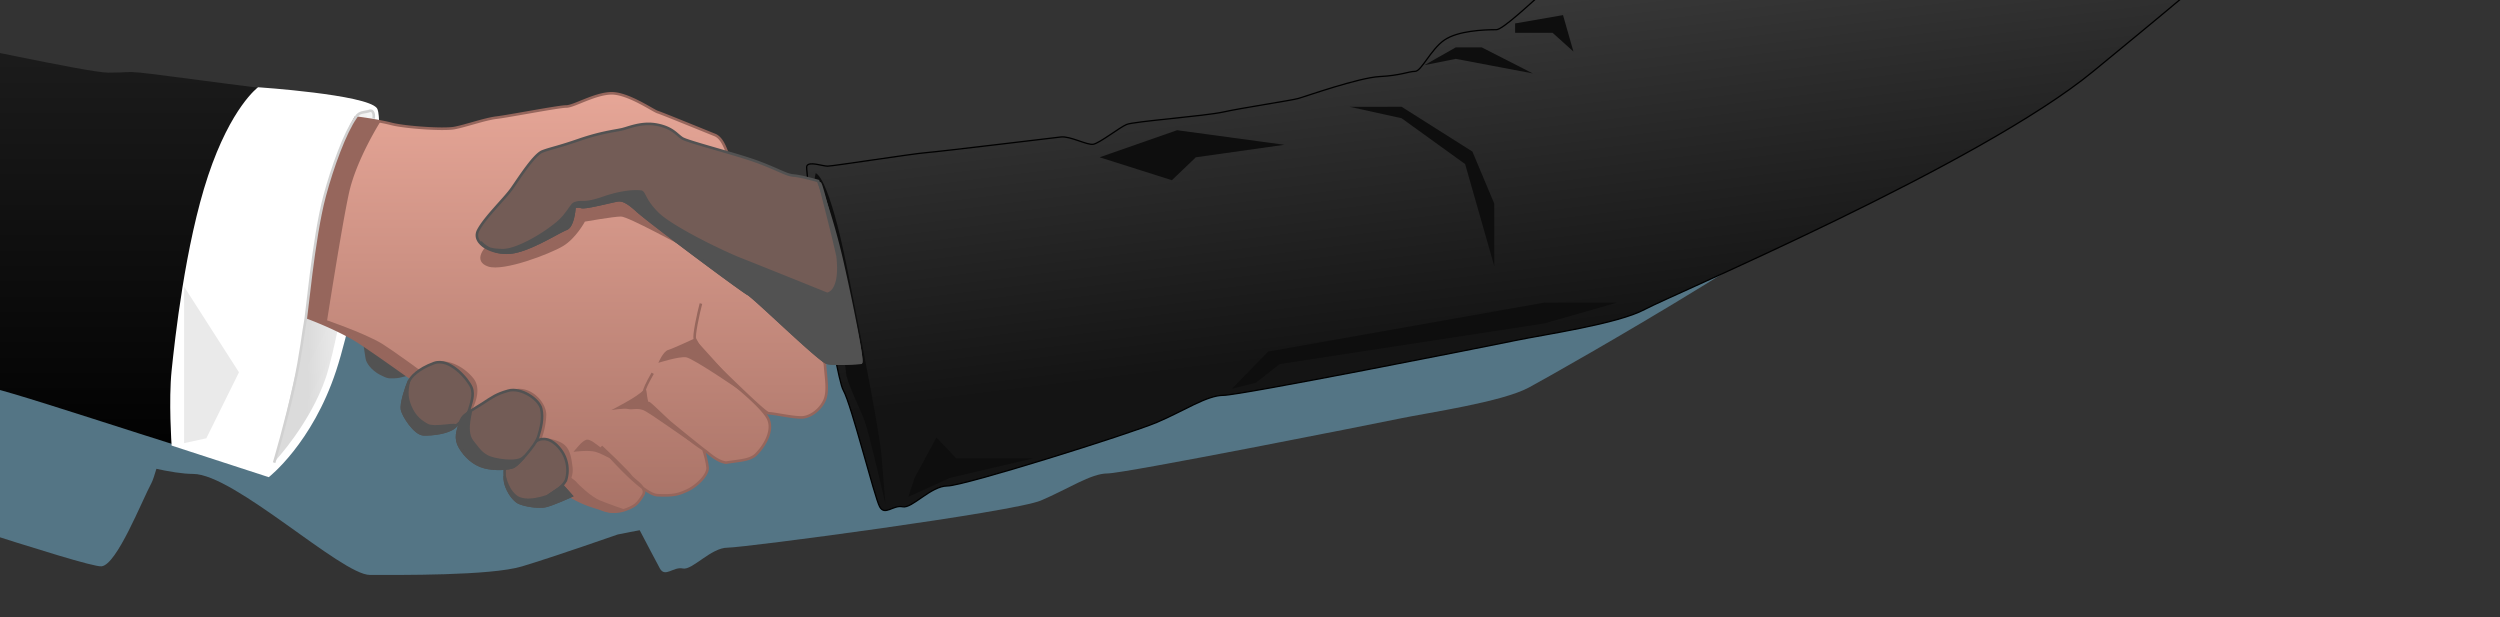
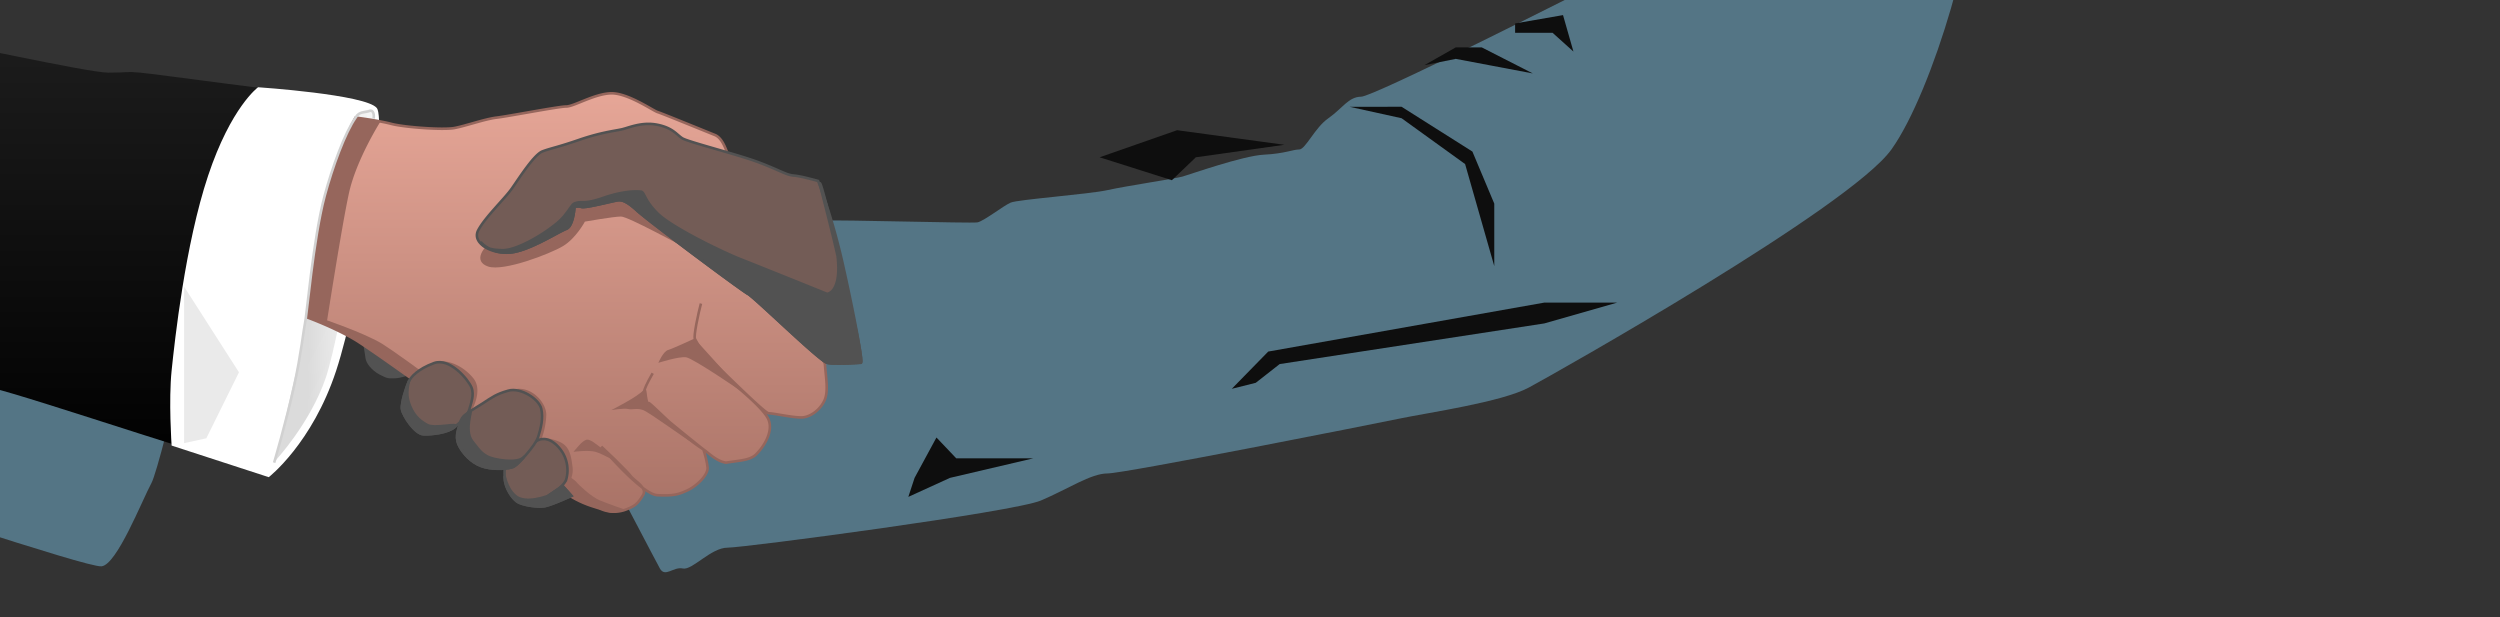
<svg xmlns="http://www.w3.org/2000/svg" width="1920" height="474" viewBox="0 0 1920 474">
  <rect x="0" y="0" width="1920" height="474" fill="#333333" stroke="none" />
  <defs>
    <clipPath id="clip-path">
      <rect id="Rectangle_127" data-name="Rectangle 127" width="1920" height="474" transform="translate(0 281)" fill="#77a7bd" />
    </clipPath>
    <linearGradient id="linear-gradient" x1="0.5" x2="0.5" y2="1" gradientUnits="objectBoundingBox">
      <stop offset="0" stop-color="#424242" />
      <stop offset="1" />
    </linearGradient>
    <linearGradient id="linear-gradient-2" x1="1.62" y1="0.509" x2="0.35" y2="0.445" gradientUnits="objectBoundingBox">
      <stop offset="0" stop-color="#fff" stop-opacity="0" />
      <stop offset="1" stop-color="#dbdbdb" />
    </linearGradient>
    <linearGradient id="linear-gradient-3" x1="0.342" y1="0.139" x2="0.488" y2="0.79" gradientUnits="objectBoundingBox">
      <stop offset="0" stop-color="#555" />
      <stop offset="1" stop-color="#141414" />
    </linearGradient>
    <linearGradient id="linear-gradient-4" x1="0.5" x2="0.5" y2="1" gradientUnits="objectBoundingBox">
      <stop offset="0" stop-color="#e6a697" />
      <stop offset="1" stop-color="#a97367" />
    </linearGradient>
  </defs>
  <g id="Partners" transform="translate(-4608 -764)">
    <g id="VectorArtHands" transform="translate(4608 483)">
      <rect id="Rectangle_126" data-name="Rectangle 126" width="1920" height="473" transform="translate(0 282)" fill="none" />
      <g id="Mask_Group_18" data-name="Mask Group 18" clip-path="url(#clip-path)">
        <g id="handshake" transform="translate(-495 -19)">
          <path id="Path_573" data-name="Path 573" d="M-2209.867-4850.4s237.867,231.467,256,240,102.4,29.867,115.2,32,177.066,32,201.6,37.333,46.933,25.6,75.733,32,200.533,65.066,212.267,64,30.933-50.134,38.4-64,52.267-203.733,45.867-212.267-29.867-11.733-45.867-12.8-124.8-16-136.533-17.066-8.533,0-24.533,0-124.8-24.534-133.333-24.534S-1628.2-4789.1-1638.2-4791.1s-15.6.8-23.2,0-30.4-12.4-41.6-16.8-130.8-46.7-156.4-45.9S-2005-4973-2024.2-4986.6-2145-5081-2161-5092.2s-146.2-127.4-183.8-113-79.2,81.6-57.6,160.8S-2209.867-4850.4-2209.867-4850.4Z" transform="translate(1922 5180)" fill="#547585" />
-           <path id="Path_600" data-name="Path 600" d="M-1515.758-4471s77.576,27.97,109.091,27.97,113.939,77.576,135.758,77.576,92.533.727,116.776-6.546,73.6-24.533,73.6-24.533l135.467-26.667-54.327-162.861s-198.788-46.061-237.576-43.636-278.788-16.97-278.788-16.97Z" transform="translate(2050 5107)" fill="#547585" />
          <path id="Path_599" data-name="Path 599" d="M-2209.867-4850.4s237.867,231.467,256,240,102.4,29.867,115.2,32,177.066,32,201.6,37.333,46.933,25.6,75.733,32,200.533,65.066,212.267,64,30.933-50.134,38.4-64,52.267-203.733,45.867-212.267-29.867-11.733-45.867-12.8-124.8-16-136.533-17.066-8.533,0-24.533,0-124.8-24.534-133.333-24.534S-1628.2-4789.1-1638.2-4791.1s-15.6.8-23.2,0-30.4-12.4-41.6-16.8-130.8-46.7-156.4-45.9S-2005-4973-2024.2-4986.6-2145-5081-2161-5092.2s-146.2-127.4-183.8-113-79.2,81.6-57.6,160.8S-2209.867-4850.4-2209.867-4850.4Z" transform="translate(2050 5107)" fill="url(#linear-gradient)" />
          <path id="Path_598" data-name="Path 598" d="M-228.8-4885c-26.4,13.6-182.3,92.273-191.9,92.273s-14.7,9.327-25.1,16.527-17.6,24-22.4,24-11.2,3.2-27.2,4-56.8,15.2-62.4,16.8-43.2,7.2-57.6,10.4-68.8,7.2-74.4,9.6-20.8,14.4-25.6,15.2-107.988-2.151-115.188-1.351-92.8,11.2-103.2,12-72,10.4-76,10.4-14.4-4-16,0,21.6,160.8,28,172S-963.2-4437.6-959.2-4430.4s10.4-1.6,17.6,0,21.6-16,34.4-16,219.8-27.4,240.6-36.2,38.4-20.8,51.2-20.8,200.4-37.2,223.6-42,79.2-12.8,100-24,246.6-138.4,278.4-182.8,69.6-173.4,61.6-213.4S19.4-5072.8-13.4-5084s-120.8-9.6-142.4,5.6S-228.8-4885-228.8-4885Z" transform="translate(1961 5167)" fill="#547585" />
          <path id="sleeve" d="M693.2,367s-20.8,15.2-38.4,68-25.6,126.4-28,149.6,0,57.6,0,57.6l74.6,24.267S734.8,640.6,753.2,584.6,792.4,393.4,784.4,383,693.2,367,693.2,367Z" fill="#fff" />
          <path id="sleeveShadow" d="M781.467,384.133c-6.267,0-9.6,1-13.867,5.533S744.133,451,742.8,459c-1.264,7.584-14.453,95.029-16.867,111.467-.09.614-19.333,83.2-19.333,83.2s26.533-28.4,38.533-63.333,35-183,36.333-187.533S781.467,384.133,781.467,384.133Z" fill="url(#linear-gradient-2)" />
-           <path id="Path_574" data-name="Path 574" d="M-297.8-4873.8c-26.4,13.6-98.4,89.6-108,89.6s-29.6.8-40,8-17.6,24-22.4,24-11.2,3.2-27.2,4-56.8,15.2-62.4,16.8-43.2,7.2-57.6,10.4-68.8,7.2-74.4,9.6-20.8,14.4-25.6,15.2-17.6-6.4-24.8-5.6-92.8,11.2-103.2,12-72,10.4-76,10.4-14.4-4-16,0,21.6,160.8,28,172,24,82.4,28,89.6,10.4-1.6,17.6,0,21.6-16,34.4-16,140-40,160.8-48.8,38.4-20.8,51.2-20.8,200.4-37.2,223.6-42,79.2-12.8,100-24,257.1-110.971,344.376-182.8,235.879-191.83,227.879-231.83S19.4-5072.8-13.4-5084s-120.8-9.6-142.4,5.6S-297.8-4873.8-297.8-4873.8Z" transform="translate(2050 5107)" stroke="#000" stroke-width="1" fill="url(#linear-gradient-3)" />
          <path id="Path_571" data-name="Path 571" d="M-1275.133-4543.6s1.48,8.667,1.867,11.733,4.093,8.4,10.4,11.733,6.667,2.667,10.933,2.667,11.733-2.667,11.733-2.667Z" transform="translate(2050 5107)" fill="#525252" stroke="#525252" stroke-width="2" />
          <g id="hand">
            <path id="Path_567" data-name="Path 567" d="M-1319-4563.2s21.133,7.733,37.133,17.333,126.933,89.6,148.267,107.733,33.467,19.467,40.4,22.133a25.339,25.339,0,0,0,19.733,0c6.933-2.667,8.533-4.8,12.267-10.667s-6.933-11.2-9.6-14.934-22.4-22.4-22.4-22.4,30.933,36.8,43.2,37.333,16-.533,22.933-3.733,16-11.733,15.467-17.6-3.2-13.867-3.2-13.867-42-33.333-42-35.467c0-1.777,25.85,25.805,42,35.467,2.976,1.781,9.917,9.2,17.4,10.2,9.6-1.6,18-1.733,22.6-5.934s14.067-16.533,10.133-26.867-33.6-32.733-36.8-35.933-14.133-13.267-15.2-16.467,48.267,47.267,52,47.267,17.6,3.2,25.067,3.2,15.467-6.934,18.133-13.867.8-16.4,0-27-86.667-76.333-90.133-80.067-74.4-52.8-74.4-52.8,30.4-4.8,39.467-3.2,12.8,24.533,19.467,29.867,28,11.2,32.8,6.4,7.467-34.133,3.2-45.866-6.933-27.2-14.933-30.4-40.533-16.533-44-17.6-23.2-14.934-36-14.4-28.267,10.134-34.133,10.134-44.267,7.467-53.333,8.533-24,6.4-32.533,8-38.4-.534-48.533-3.2-27.333-4.8-27.333-4.8-13.35,22.6-22.633,60.966S-1319-4563.2-1319-4563.2Z" transform="translate(2050 5107)" stroke="#96665c" stroke-width="2" fill="url(#linear-gradient-4)" />
            <path id="Path_575" data-name="Path 575" d="M-995.667-4551.867c-6.4,2.667-23.412,10.919-24.212,13.053s-4.518,8.944-5.436,16.43" transform="matrix(0.616, -0.788, 0.788, 0.616, 5233.535, 2552.498)" fill="none" stroke="#96665c" stroke-linejoin="round" stroke-width="2" />
            <path id="Path_576" data-name="Path 576" d="M-1001.733-4557.333c-9.6,16.8-5.987,14.867-5.987,17.534s-6.613,1.067-9.547,4.267" transform="translate(1998 5144)" fill="none" stroke="#96665c" stroke-width="2" />
            <path id="Path_577" data-name="Path 577" d="M-1028.6-4522c2.933-3.2,5.867-7.467,9.333-9.067S-1011-4527.333-1003-4522s9.2,8.6,9.2,8.6-12.533-7.067-17.867-8.6S-1028.6-4522-1028.6-4522Z" transform="translate(1964 5169)" fill="#96665c" />
            <path id="Path_578" data-name="Path 578" d="M753.9,449.7" fill="none" stroke="#707070" stroke-width="1" />
            <path id="Path_582" data-name="Path 582" d="M-1174.1-4623.9c-10.4,6.4-17.8,17.6-6,21.6s47.5-9.7,57.5-15.7,16.8-18.8,16.8-18.8,22.1-3.9,27.7-3.9,45.9,22.4,52.3,25.2,51.2,36.8,57.2,42,36.8,30.8,36.8,30.8l5.3-20.2-135.2-103.6-58.4-6Z" transform="translate(2050 5107)" fill="#96665c" />
            <path id="Path_583" data-name="Path 583" d="M929.44,674.8s6.48-7.28,5.28-16.16-2.08-15.84-10.08-19.359-13.6-2.561-13.6-2.561a59.872,59.872,0,0,0,3.52-17.92c.2-9.333-10.88-21.92-23.36-20S853.96,621,853.96,621s13.6-19.2,4.64-30.4-23.52-16-30.56-11.2-8.04,6.333-11.507,9.533,99.467,84.8,101.067,83.2S929.44,674.8,929.44,674.8Z" fill="#96665c" />
          </g>
          <path id="Path_584" data-name="Path 584" d="M-1307.733-4562.333s32.533,10.934,46.4,19.467,86.8,62.733,86.8,62.733,60,40.534,61.867,42.934,11.733,11.732,18.133,14.4,20.267,7.467,20.267,7.467-6.933,2.134-10.933,2.134-24.8-8.8-27.467-9.6S-1247.6-4523.333-1247.6-4523.333s-31.733-21.334-34.667-23.467-28.267-13.866-28.267-13.866Z" transform="translate(2050 5107)" fill="#96665c" />
-           <path id="Path_591" data-name="Path 591" d="M-928.6-4673.95s9.6.2,24.267,73.217,25.133,129.4,26.2,142.2,3.2,38.933,3.2,38.933-12.267-53.867-16-64-14.4-30.934-14.4-37.867-25.6-141.333-25.067-143.466S-928.6-4673.95-928.6-4673.95Z" transform="translate(2050 5107)" fill="#0e0e0e" />
          <path id="Path_572" data-name="Path 572" d="M-893.9-4528.4c-1.9,0-19.9,1.6-25.9,0s-55.55-50.1-60.75-52.9-75.8-55.4-85.2-64-12.45-7.9-14.45-7.9-24.4,6-28,5.2a10.271,10.271,0,0,0-5.6,0s-.8,14.8-6.4,16.8-26.85,15.9-41.6,18-31.15-6.9-25.95-16.9,20.35-24.25,25.95-32.25,17.05-26,23.45-28.4,11.65-3.15,28-8.8,26.95-6.851,32.55-8.05,15.6-6,27.6-3.6,14.8,7.6,19.2,10.4,43.65,12.65,59.6,18.8,20.45,9.45,26.05,9.85,18.65,4.15,18.65,4.15,10.4,26,18.8,63.2S-892-4528.4-893.9-4528.4Z" transform="translate(2050 5107)" fill="#735c56" stroke="#525252" stroke-width="2" />
          <path id="Path_568" data-name="Path 568" d="M-1167.3-4447s-.4,1.2,0,8,6.1,15.8,10.8,18,14.4,3.6,19.6,2.8,20.8-8,20.8-8l-6.8-7.6-11.2,7.6s12.3-6.72,14-12.8a26.192,26.192,0,0,0-2.8-20.4c-4.02-6.48-10.7-12.08-17.6-10s-10,10-10,10Z" transform="translate(2050 5107)" fill="#735c56" stroke="#525252" stroke-width="2" />
          <path id="Path_569" data-name="Path 569" d="M-1201.7-4482.2c-1.767,6.467-4.167,11.8,0,18.8s10.767,13.133,19.033,15.2,17.766,1.2,21.367,0,17.633-16.733,19.6-23.2,4.1-13.934,2.4-21.6-15.9-16.6-25.2-14-12.233,4.866-20.4,10.2S-1199.933-4488.667-1201.7-4482.2Z" transform="translate(2050 5107)" fill="#735c56" stroke="#525252" stroke-width="2" />
          <path id="Path_570" data-name="Path 570" d="M-1221.733-4528.133c-12.253,4.467-17.827,10.68-19.427,14.414s-5.907,16.253-5.107,21.053,9.867,18.933,16.533,19.2,18.747-1.226,23.813-5.493,10.32-9.707,11.387-13.707,4-10.934,1.6-16.8S-1209.48-4532.6-1221.733-4528.133Z" transform="translate(2050 5107)" fill="#735c56" stroke="#525252" stroke-width="2" />
          <path id="Path_581" data-name="Path 581" d="M-1263-4713.333s-18.4,29.067-24,54.667-17.333,101.333-17.333,101.333l-15.1-6.267s10.567-74.266,12.967-87.066c1.31-6.989,6.952-27.086,13.6-43.2a147.167,147.167,0,0,1,12-22.934Z" transform="translate(2050 5107)" fill="#96665c" />
          <path id="Path_587" data-name="Path 587" d="M-893.9-4528.4c-1.9,0-19.9,1.6-25.9,0s-55.55-50.1-60.75-52.9-75.8-55.4-85.2-64-12.45-7.9-14.45-7.9-24.4,6-28,5.2a10.271,10.271,0,0,0-5.6,0s-.8,14.8-6.4,16.8-26.85,15.9-41.6,18-23.96-7.5-23.56-7.5.96,5.98,16.96,5.82c9.776-.1,28.974-10.535,41.5-20.97,7.591-6.324,10.61-13.977,13.1-14.91,6.4-2.4,5.89,1.33,22.24-4.32s26.16-5.04,28.88-4.72,2.32,6.72,13.12,17.12,49.01,29.23,64.96,35.38c6.811,2.626,64.8,26,64.8,26s11.318-.663,8.1-28.9c-6-26.8-14.14-55.784-13.6-56,2-.8,27.3,110.3,27.3,110.3S-892-4528.4-893.9-4528.4Z" transform="translate(2050 5107)" fill="#525252" stroke="#525252" stroke-width="2" />
          <path id="Path_588" data-name="Path 588" d="M-1241.16-4498.267c-2.933-9.333,1.6-19.187,0-15.453s-5.907,16.253-5.107,21.053,9.867,18.933,16.533,19.2,18.747-1.226,23.813-5.493-14.68,1.76-21.08-1.707S-1238.227-4488.934-1241.16-4498.267Z" transform="translate(2050 5107)" fill="#525252" stroke="#525252" stroke-width="2" />
          <path id="Path_589" data-name="Path 589" d="M-1201.7-4482.2c-1.767,6.467-4.167,11.8,0,18.8s10.767,13.133,19.033,15.2,17.766,1.2,21.367,0,10.033-9.267,8.433-7.667-5.6,4-18.133,2.133-14.667-5.867-21.333-14.4.8-25.867-1.6-23.2S-1199.933-4488.667-1201.7-4482.2Z" transform="translate(2050 5107)" fill="#525252" stroke="#525252" stroke-width="2" />
          <path id="Path_590" data-name="Path 590" d="M-1167.3-4439c.4,6.8,6.1,15.8,10.8,18s14.4,3.6,19.6,2.8,20.8-8,20.8-8l-6.8-7.6-11.2,7.6s-17.22,6.92-25.22,0S-1167.7-4445.8-1167.3-4439Z" transform="translate(2050 5107)" fill="#525252" stroke="#525252" stroke-width="2" />
          <path id="Path_579" data-name="Path 579" d="M-1268.04-4715.92s.96-6.08-2.56-6.08c-4,1.76-8.32.16-11.2,5.12-8.292,11.8-17.909,38.162-23.867,60.347-8.827,32.867-13.867,94.133-15.2,98.4-.591,1.89-3.017,23.777-8.133,47-6.286,28.537-15.467,59.467-15.467,59.467" transform="translate(2050 5107)" fill="none" stroke="#d1d1d1" stroke-width="2" />
          <path id="Path_580" data-name="Path 580" d="M-1413.6-4586.833l42.133,65.766-25.067,50.667-17.067,3.733Z" transform="translate(2050 5107)" fill="#eaeaea" />
          <path id="Path_585" data-name="Path 585" d="M-1085.6-4492s20.867-10.533,24.667-15.333,1.6,8.134,5.333,11.333,43,37,43,37-6.4-5.6-10.4-7.733-33.133-23.4-37.933-25.267-8.24-.08-11.707-.88S-1085.6-4492-1085.6-4492Z" transform="translate(2050 5107)" fill="#96665c" />
          <path id="Path_586" data-name="Path 586" d="M-1021.667-4547s-16.533,7.734-20.267,8.8-7.467,9.866-7.467,9.866,15.733-5.067,21.333-4.267,44,27.2,44,27.2Z" transform="translate(2050 5107)" fill="#96665c" />
          <path id="Path_592" data-name="Path 592" d="M-852.6-4440l16.8-31,15.2,16h59.2l-64,15-32,14.6Z" transform="translate(2050 5107)" fill="#0e0e0e" />
          <path id="Path_593" data-name="Path 593" d="M-710.5-4686.2l55.5,17.6,18.4-17.6,68-9.6L-651-4707Z" transform="translate(2050 5107)" fill="#0e0e0e" />
          <path id="Path_594" data-name="Path 594" d="M-609-4508.39l28-28.61,212-37.6h56l-56,16-203.2,31.2-18.4,14.4Z" transform="translate(2050 5107)" fill="#0e0e0e" />
          <path id="Path_595" data-name="Path 595" d="M-461-4757l24-13.6h20l39.2,20-59.2-11.2Z" transform="translate(2050 5107)" fill="#0e0e0e" />
          <path id="Path_596" data-name="Path 596" d="M-391.4-4781.8h28.8l16,14.4-8-28-36.8,6.4Z" transform="translate(2050 5107)" fill="#0e0e0e" />
          <path id="Path_597" data-name="Path 597" d="M-518.6-4725l40,8.8,48.8,35.2,22.4,78.4v-48l-16.8-40-54.4-34.4Z" transform="translate(2050 5107)" fill="#0e0e0e" />
        </g>
      </g>
    </g>
  </g>
</svg>